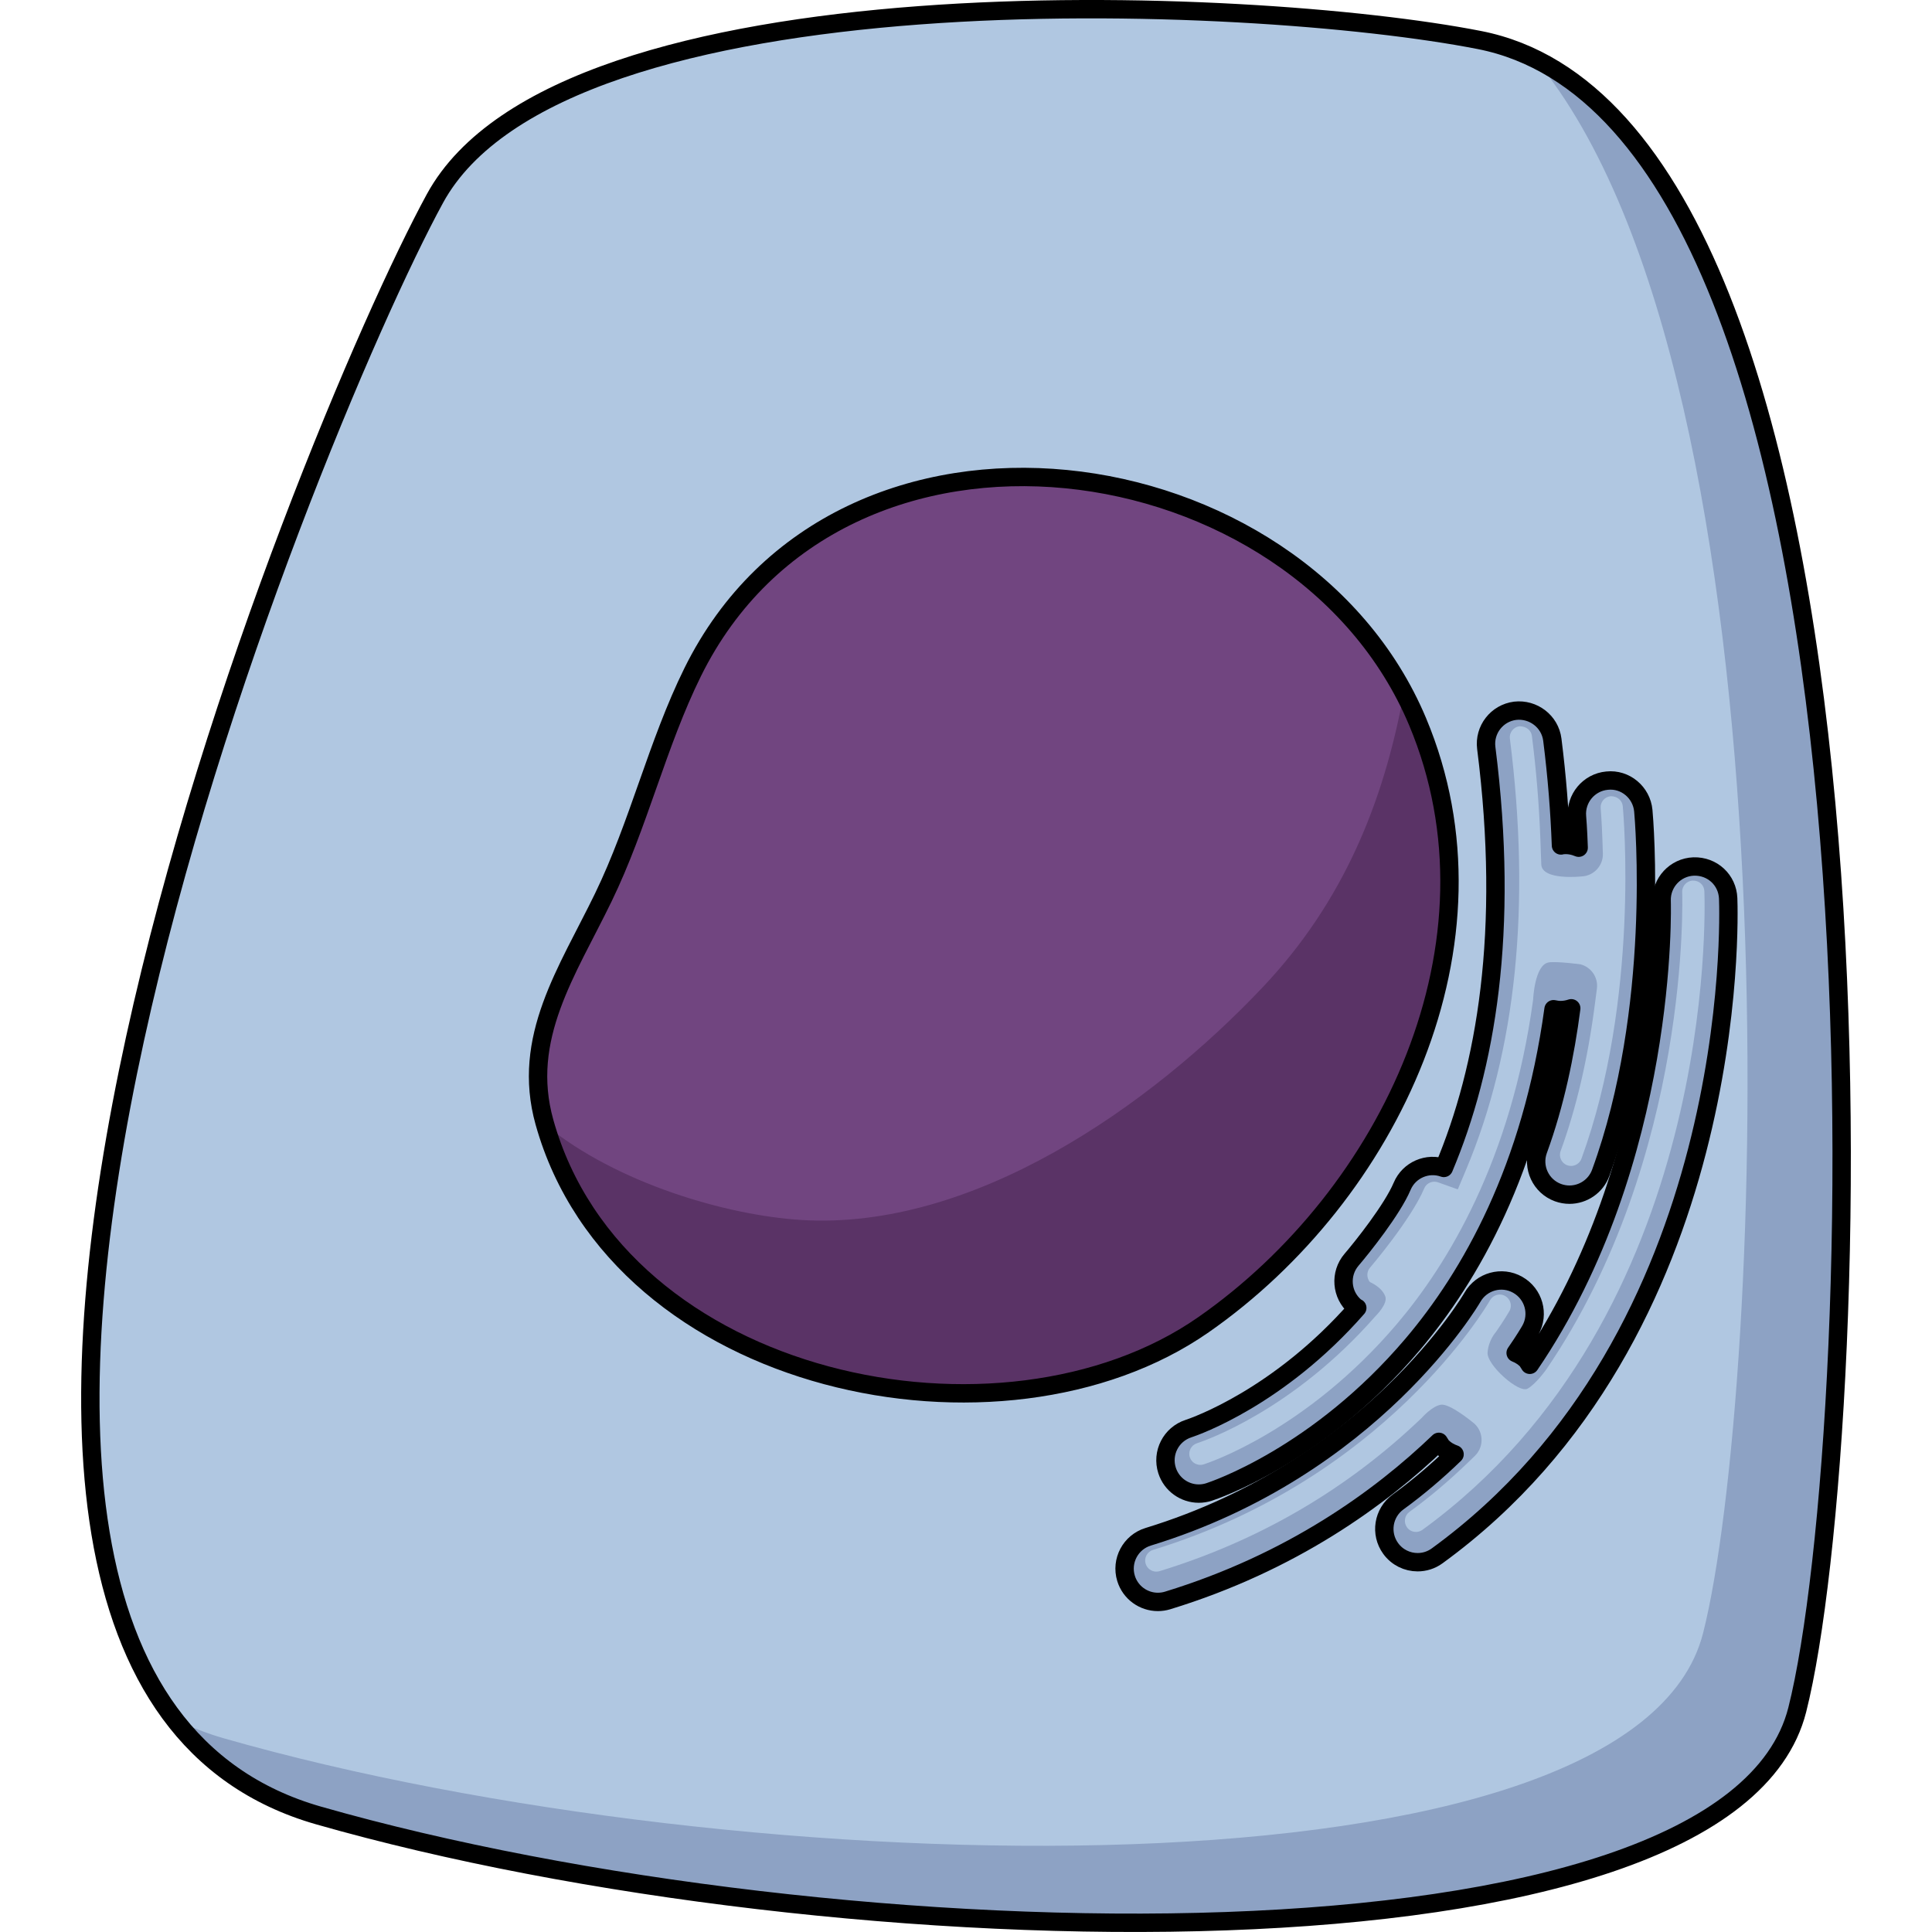
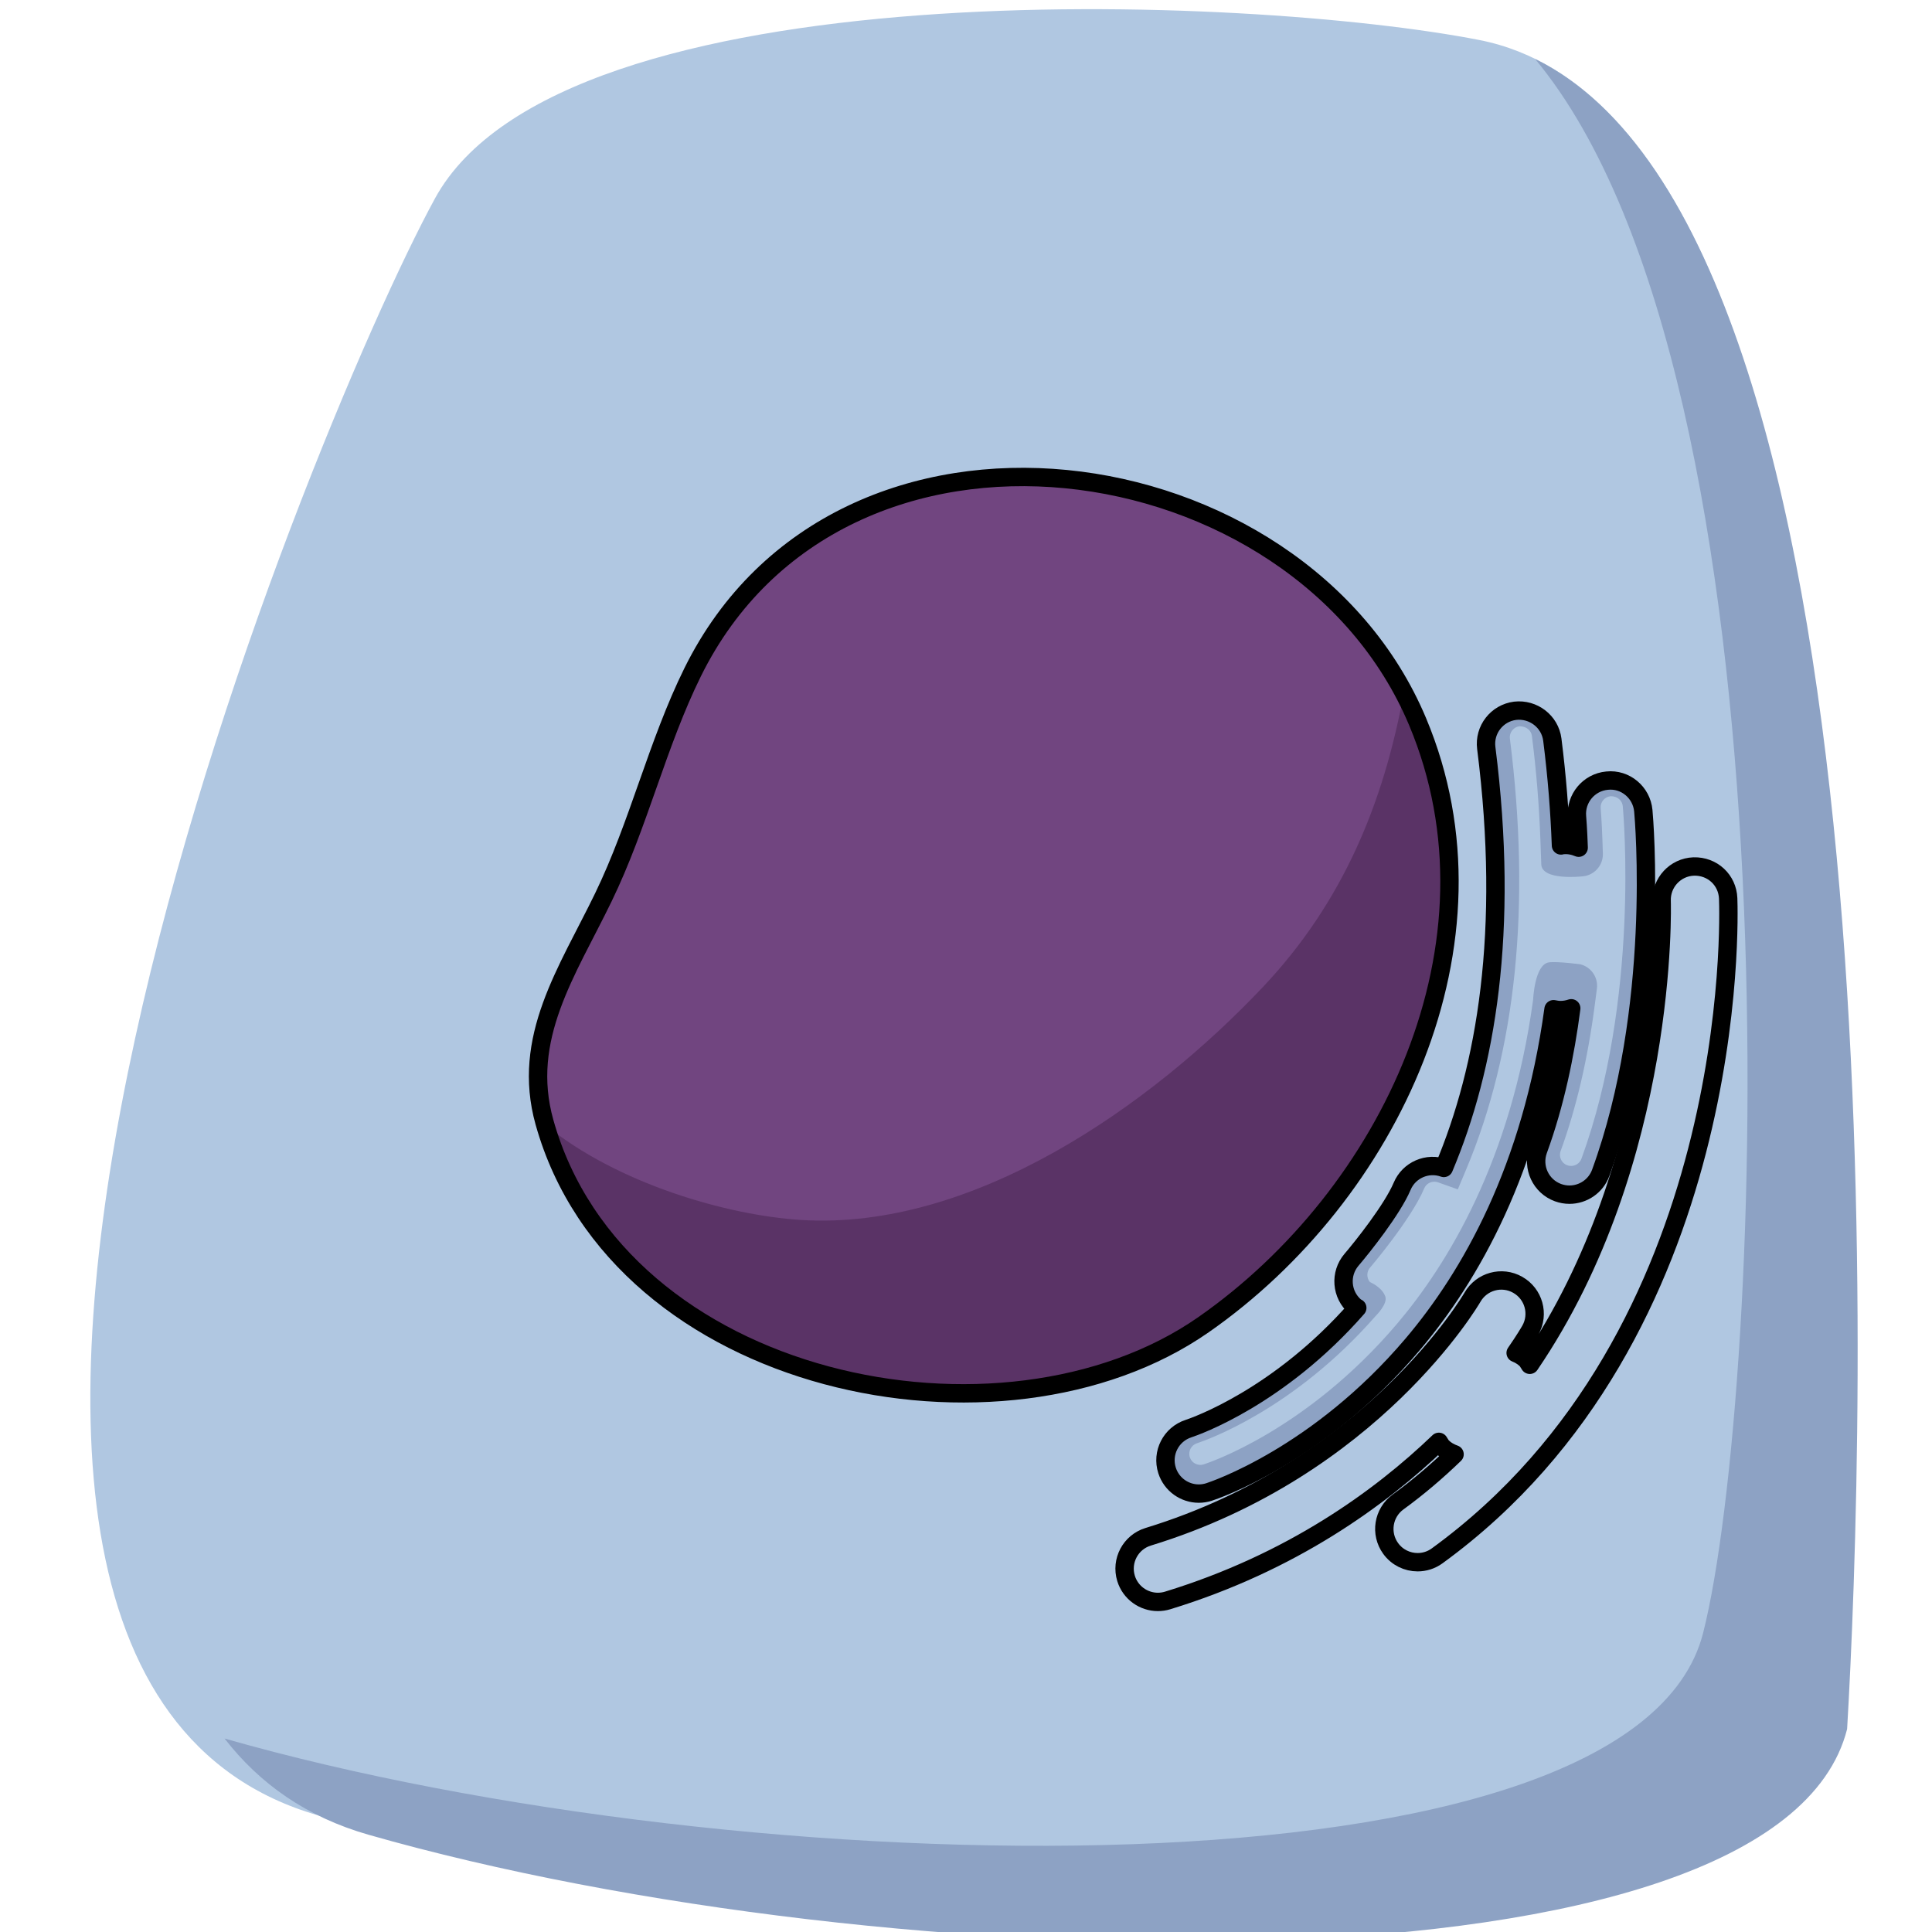
<svg xmlns="http://www.w3.org/2000/svg" version="1.1" id="Camada_1" width="800px" height="800px" viewBox="0 0 96.315 105.149" enable-background="new 0 0 96.315 105.149" xml:space="preserve">
  <g>
    <g>
      <path fill="#B0C7E1" d="M76.097,2.178c-12.436-2.437-49.942-4.026-56.844,8.628s-34.511,79.951-6.327,88.003    s76.685,9.203,80.472-5.752C97.185,78.103,99.58,6.78,76.097,2.178z" />
-       <path fill="#8DA2C4" d="M79.129,3.207c14.653,17.625,12.423,72.725,9.148,85.66c-3.787,14.955-52.288,13.804-80.472,5.752    c-0.972-0.278-1.871-0.633-2.714-1.047c1.905,2.459,4.468,4.275,7.835,5.237c28.184,8.053,76.685,9.203,80.472-5.752    C97.013,78.78,99.359,13.129,79.129,3.207z" />
-       <path fill="none" stroke="#000000" stroke-linecap="round" stroke-linejoin="round" stroke-miterlimit="10" d="M76.097,2.178    c-12.436-2.437-49.942-4.026-56.844,8.628s-34.511,79.951-6.327,88.003s76.685,9.203,80.472-5.752    C97.185,78.103,99.58,6.78,76.097,2.178z" />
+       <path fill="#8DA2C4" d="M79.129,3.207c14.653,17.625,12.423,72.725,9.148,85.66c-3.787,14.955-52.288,13.804-80.472,5.752    c1.905,2.459,4.468,4.275,7.835,5.237c28.184,8.053,76.685,9.203,80.472-5.752    C97.013,78.78,99.359,13.129,79.129,3.207z" />
    </g>
    <g>
      <path fill="#714580" d="M33.284,36.578c-1.929,3.903-2.938,8.292-4.866,12.266c-1.951,4.023-4.487,7.646-3.203,12.231    c4.036,14.415,24.933,18.646,35.866,11.024c10.13-7.06,16.694-20.806,11.656-32.818C66.299,23.928,41.324,20.323,33.284,36.578z" />
      <path fill="#5A3366" d="M72.737,39.282c-0.227-0.542-0.479-1.068-0.751-1.58c-1.095,5.982-3.302,11.4-7.684,16.032    c-6.119,6.473-15.767,13.247-25.127,12.662c-4.017-0.252-9.999-1.974-13.917-5.18c4.135,14.3,24.926,18.48,35.822,10.884    C71.211,65.039,77.775,51.293,72.737,39.282z" />
      <path fill="none" stroke="#000000" stroke-linecap="round" stroke-linejoin="round" stroke-miterlimit="10" d="M33.284,36.578    c-1.929,3.903-2.938,8.292-4.866,12.266c-1.951,4.023-4.487,7.646-3.203,12.231c4.036,14.415,24.933,18.646,35.866,11.024    c10.13-7.06,16.694-20.806,11.656-32.818C66.299,23.928,41.324,20.323,33.284,36.578z" />
    </g>
    <g>
      <g>
        <path fill="#8DA2C4" d="M60.827,81.289c0.184,0,0.37-0.028,0.555-0.087c0.239-0.077,5.929-1.959,11.074-8.023     c3.152-3.716,6.495-9.568,7.678-18.252c0.128,0.027,0.255,0.047,0.381,0.047c0.201,0,0.398-0.035,0.583-0.098     c-0.326,2.51-0.879,5.192-1.799,7.711c-0.343,0.94,0.14,1.98,1.08,2.323c0.205,0.074,0.415,0.11,0.622,0.11     c0.739,0,1.433-0.455,1.702-1.19c3.262-8.929,2.358-19.271,2.317-19.707c-0.093-0.997-0.98-1.743-1.97-1.637     c-0.995,0.091-1.729,0.973-1.639,1.968c0.002,0.024,0.056,0.646,0.091,1.682c-0.269-0.114-0.563-0.172-0.868-0.141     c-0.033,0.003-0.063,0.014-0.095,0.019c-0.068-1.829-0.215-3.742-0.471-5.76c-0.127-0.993-1.043-1.684-2.025-1.57     c-0.993,0.126-1.696,1.033-1.57,2.025c1.269,9.999-0.012,17.402-2.309,22.856c-0.893-0.32-1.895,0.111-2.269,0.998     c-0.533,1.263-2.169,3.315-2.755,3.999c-0.65,0.76-0.561,1.903,0.198,2.553c0.035,0.03,0.078,0.04,0.115,0.067     c-4.25,4.854-8.793,6.441-9.188,6.571c-0.949,0.309-1.471,1.328-1.164,2.279C59.349,80.801,60.061,81.289,60.827,81.289z" />
        <path fill="#B0C7E1" d="M60.913,79.727c-0.219,0-0.481-0.129-0.574-0.417c-0.103-0.317,0.072-0.658,0.388-0.761     c0.528-0.173,5.266-1.834,9.723-6.924c0,0,0.673-0.658,0.528-1.064c-0.185-0.518-0.835-0.783-0.835-0.783     c-0.106-0.121-0.134-0.265-0.14-0.346c-0.007-0.093,0.001-0.274,0.143-0.439c0.021-0.026,2.233-2.616,2.95-4.315     c0.094-0.222,0.31-0.364,0.552-0.364c0.067,0,0.134,0.012,0.198,0.034l1.077,0.384l0.443-1.053     c2.738-6.505,3.544-14.403,2.393-23.476c-0.027-0.216,0.064-0.371,0.121-0.445c0.058-0.074,0.186-0.203,0.402-0.23     c0.002,0,0.005,0,0.007,0c0.368,0,0.63,0.226,0.668,0.525c0.241,1.896,0.392,3.746,0.462,5.651c0,0,0.012,0.445,0.048,1.341     c0.036,0.896,2.202,0.654,2.202,0.654c0.66-0.031,1.173-0.587,1.15-1.247l-0.024-0.711c-0.037-1.083-0.093-1.73-0.096-1.756     c-0.028-0.327,0.216-0.622,0.547-0.651c0.004,0,0.007,0,0.011,0c0.363,0,0.619,0.245,0.646,0.546     c0.039,0.423,0.92,10.507-2.249,19.181c-0.1,0.274-0.357,0.396-0.567,0.396c-0.071,0-0.142-0.013-0.21-0.038     c-0.31-0.113-0.472-0.46-0.357-0.774c0.851-2.332,1.478-5.013,1.861-7.969l0.113-0.868c0.079-0.606-0.308-1.176-0.901-1.326     c0,0-1.276-0.169-1.713-0.104c-0.783,0.116-0.857,2.031-0.857,2.031c-1.195,8.771-4.684,14.431-7.402,17.634     c-4.936,5.817-10.296,7.581-10.521,7.654C61.038,79.718,60.977,79.727,60.913,79.727z" />
-         <path fill="#8DA2C4" d="M89.639,48.897c-0.038-0.999-0.855-1.769-1.879-1.738c-0.999,0.038-1.778,0.879-1.742,1.878     c0.007,0.174,0.4,14.112-7.177,25.242c-0.067-0.095-0.112-0.202-0.199-0.285c-0.169-0.162-0.365-0.276-0.57-0.36     c0.487-0.702,0.754-1.16,0.801-1.243c0.491-0.87,0.184-1.971-0.685-2.464c-0.872-0.497-1.973-0.188-2.468,0.679     c-0.053,0.092-5.418,9.29-17.65,13.034c-0.956,0.294-1.494,1.307-1.202,2.263c0.239,0.78,0.956,1.281,1.731,1.281     c0.176,0,0.355-0.025,0.532-0.079c6.739-2.063,11.564-5.562,14.762-8.633c0.068,0.096,0.113,0.204,0.201,0.288     c0.193,0.184,0.418,0.306,0.654,0.389c-0.947,0.914-1.964,1.788-3.077,2.597c-0.809,0.589-0.988,1.721-0.4,2.53     c0.354,0.488,0.906,0.747,1.466,0.747c0.37,0,0.743-0.112,1.064-0.347C90.364,72.632,89.677,49.861,89.639,48.897z" />
        <path fill="#B0C7E1" d="M58.511,85.535c-0.262,0-0.5-0.176-0.577-0.428c-0.097-0.317,0.083-0.656,0.402-0.754     c12.612-3.861,18.114-13.19,18.341-13.585c0.111-0.195,0.314-0.313,0.531-0.313c0.103,0,0.202,0.026,0.294,0.079     c0.291,0.165,0.394,0.533,0.231,0.821c-0.044,0.078-0.291,0.5-0.741,1.148c0,0-0.393,0.423-0.448,1.104     c-0.054,0.681,1.703,2.236,2.175,1.972s1.031-1.062,1.031-1.062c7.875-11.565,7.392-25.827,7.386-25.969     c-0.012-0.329,0.249-0.61,0.581-0.623c0.355,0,0.613,0.243,0.626,0.578c0.037,0.938,0.714,23.08-15.341,34.756     c-0.132,0.096-0.264,0.116-0.354,0.116c-0.196,0-0.374-0.09-0.488-0.248c-0.197-0.27-0.137-0.649,0.132-0.844     c1.098-0.797,2.146-1.682,3.205-2.704l0.352-0.339c0.549-0.53,0.475-1.429-0.152-1.863c0,0-1.197-0.985-1.677-0.927     s-1.053,0.711-1.053,0.711c-4.037,3.875-8.84,6.685-14.28,8.35C58.633,85.526,58.573,85.535,58.511,85.535z" />
      </g>
      <g>
        <path fill="none" stroke="#000000" stroke-linecap="round" stroke-linejoin="round" stroke-miterlimit="10" d="M60.827,81.289     c0.184,0,0.37-0.028,0.555-0.087c0.239-0.077,5.929-1.959,11.074-8.023c3.152-3.716,6.495-9.568,7.678-18.252     c0.128,0.027,0.255,0.047,0.381,0.047c0.201,0,0.398-0.035,0.583-0.098c-0.326,2.51-0.879,5.192-1.799,7.711     c-0.343,0.94,0.14,1.98,1.08,2.323c0.205,0.074,0.415,0.11,0.622,0.11c0.739,0,1.433-0.455,1.702-1.19     c3.262-8.929,2.358-19.271,2.317-19.707c-0.093-0.997-0.98-1.743-1.97-1.637c-0.995,0.091-1.729,0.973-1.639,1.968     c0.002,0.024,0.056,0.646,0.091,1.682c-0.269-0.114-0.563-0.172-0.868-0.141c-0.033,0.003-0.063,0.014-0.095,0.019     c-0.068-1.829-0.215-3.742-0.471-5.76c-0.127-0.993-1.043-1.684-2.025-1.57c-0.993,0.126-1.696,1.033-1.57,2.025     c1.269,9.999-0.012,17.402-2.309,22.856c-0.893-0.32-1.895,0.111-2.269,0.998c-0.533,1.263-2.169,3.315-2.755,3.999     c-0.65,0.76-0.561,1.903,0.198,2.553c0.035,0.03,0.078,0.04,0.115,0.067c-4.25,4.854-8.793,6.441-9.188,6.571     c-0.949,0.309-1.471,1.328-1.164,2.279C59.349,80.801,60.061,81.289,60.827,81.289z" />
        <path fill="none" stroke="#000000" stroke-linecap="round" stroke-linejoin="round" stroke-miterlimit="10" d="M89.639,48.897     c-0.038-0.999-0.855-1.769-1.879-1.738c-0.999,0.038-1.778,0.879-1.742,1.878c0.007,0.174,0.4,14.112-7.177,25.242     c-0.067-0.095-0.112-0.202-0.199-0.285c-0.169-0.162-0.365-0.276-0.57-0.36c0.487-0.702,0.754-1.16,0.801-1.243     c0.491-0.87,0.184-1.971-0.685-2.464c-0.872-0.497-1.973-0.188-2.468,0.679c-0.053,0.092-5.418,9.29-17.65,13.034     c-0.956,0.294-1.494,1.307-1.202,2.263c0.239,0.78,0.956,1.281,1.731,1.281c0.176,0,0.355-0.025,0.532-0.079     c6.739-2.063,11.564-5.562,14.762-8.633c0.068,0.096,0.113,0.204,0.201,0.288c0.193,0.184,0.418,0.306,0.654,0.389     c-0.947,0.914-1.964,1.788-3.077,2.597c-0.809,0.589-0.988,1.721-0.4,2.53c0.354,0.488,0.906,0.747,1.466,0.747     c0.37,0,0.743-0.112,1.064-0.347C90.364,72.632,89.677,49.861,89.639,48.897z" />
      </g>
    </g>
  </g>
</svg>